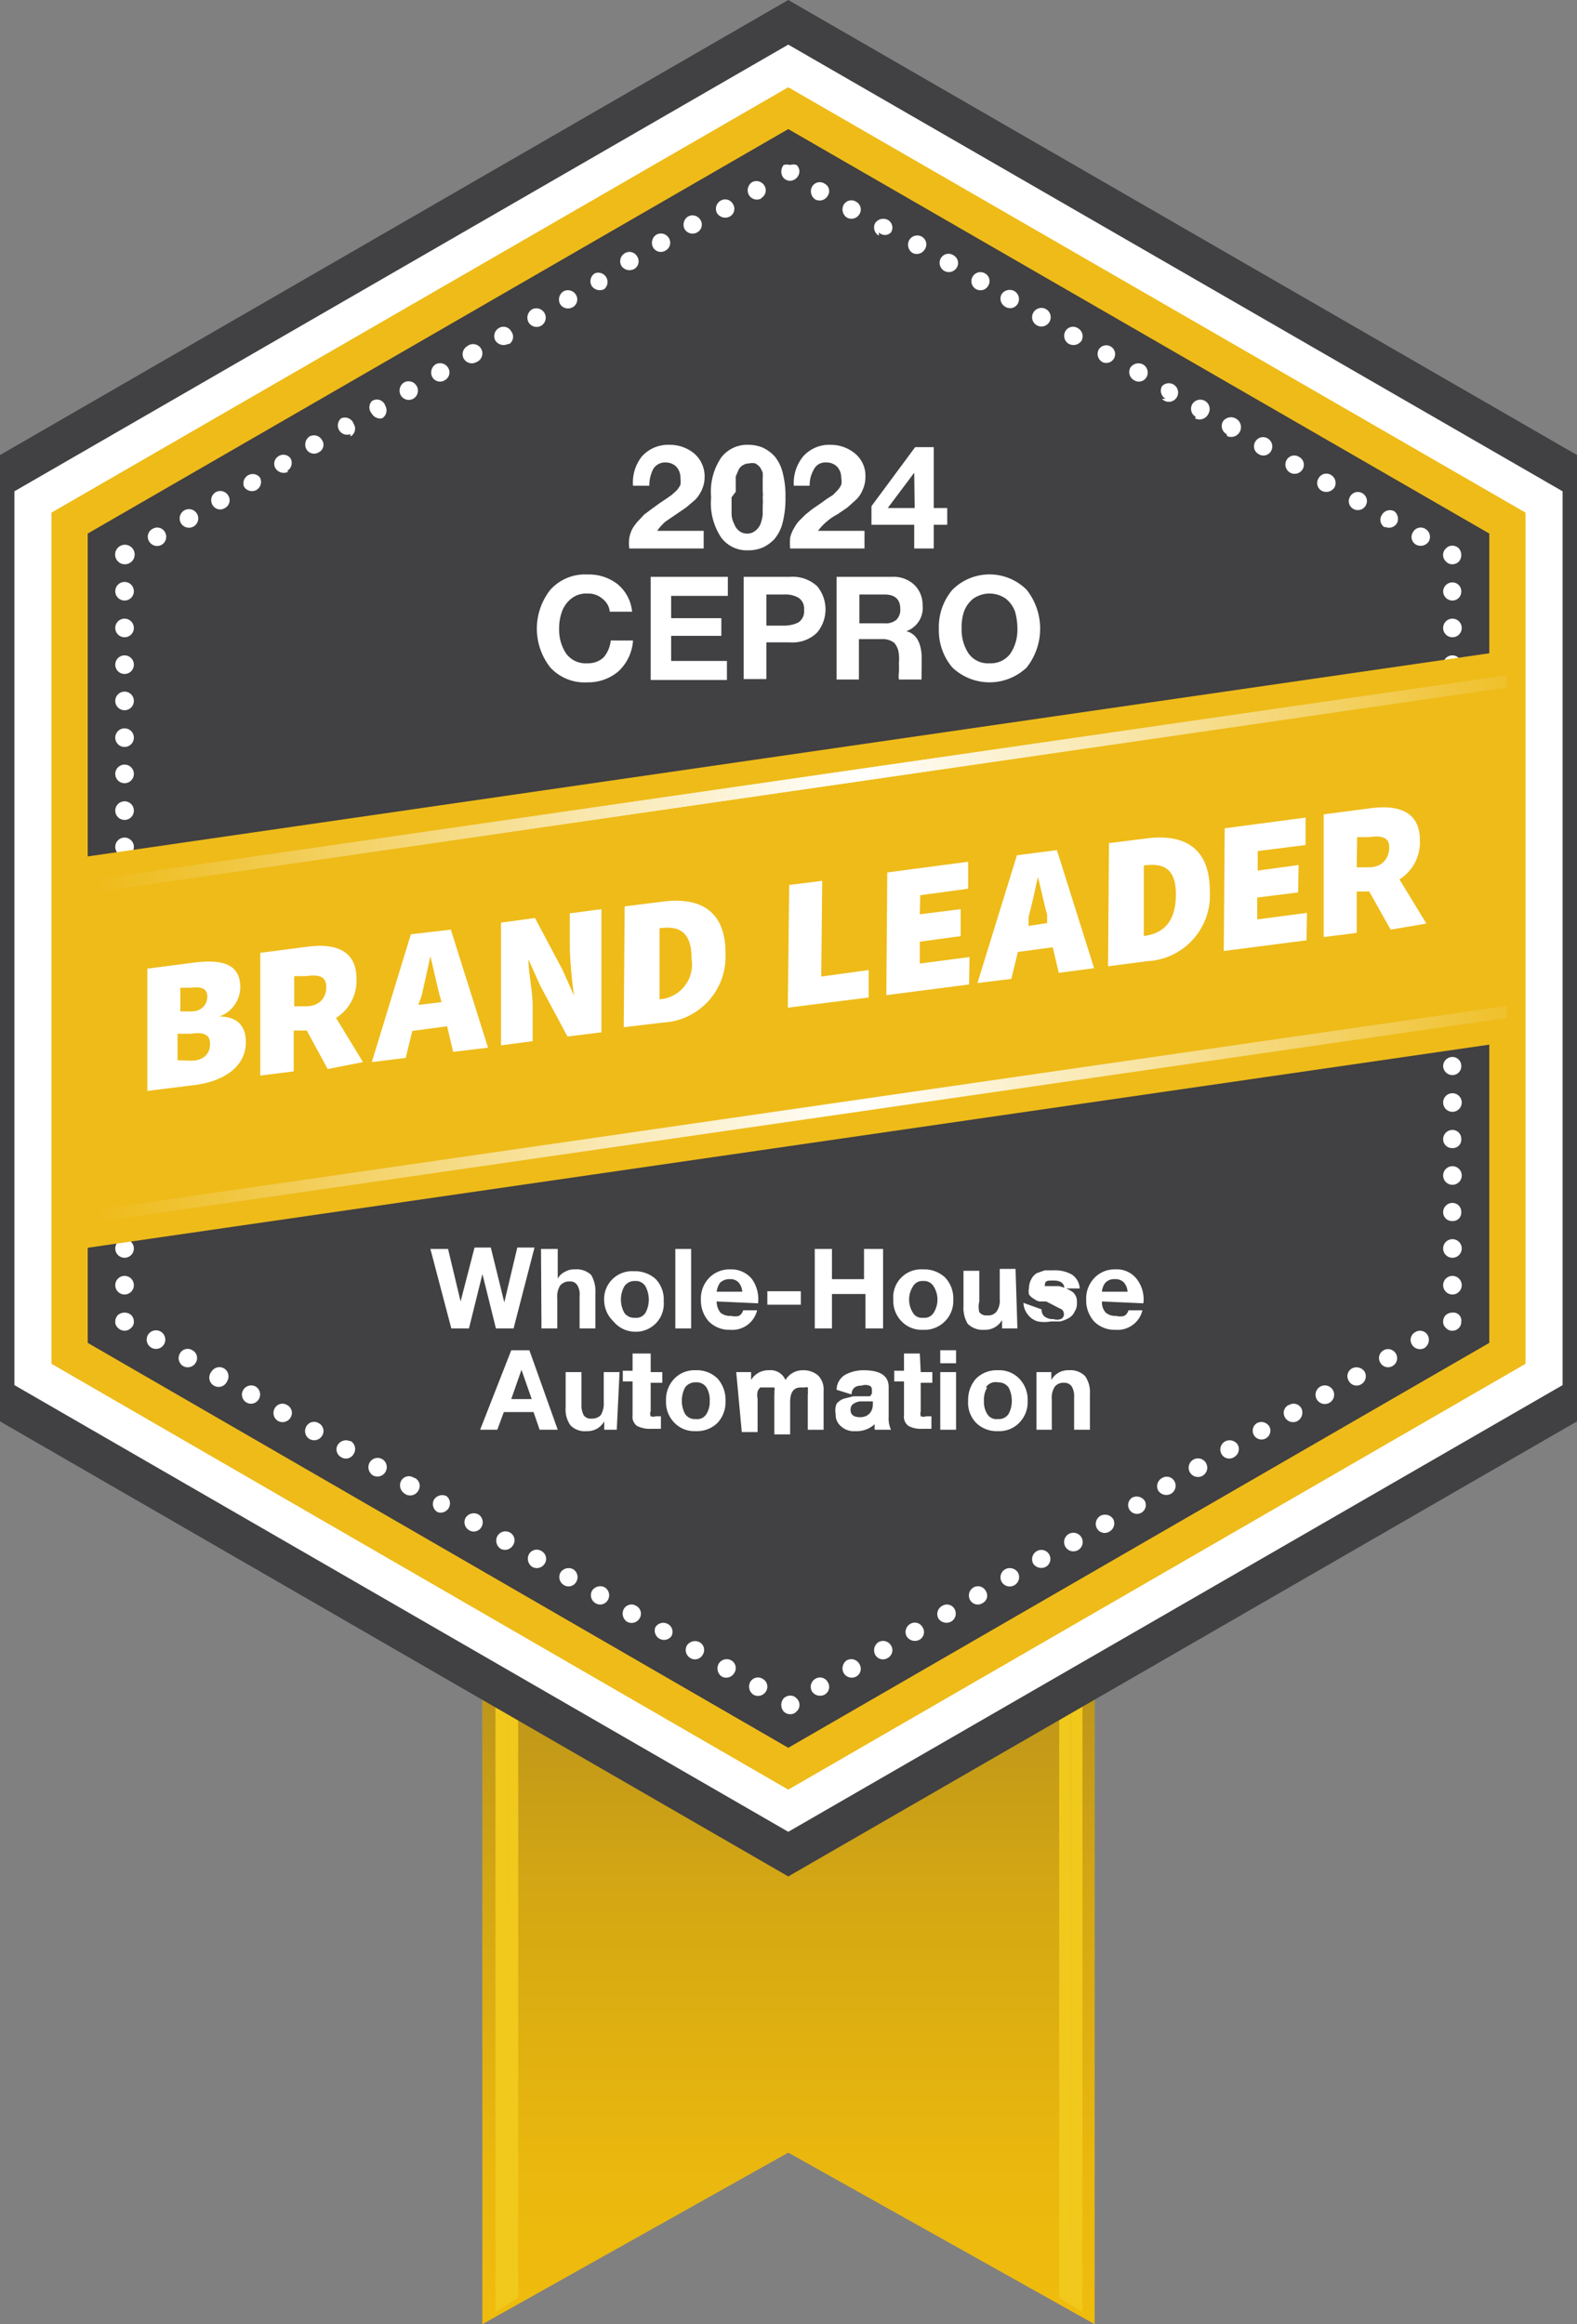
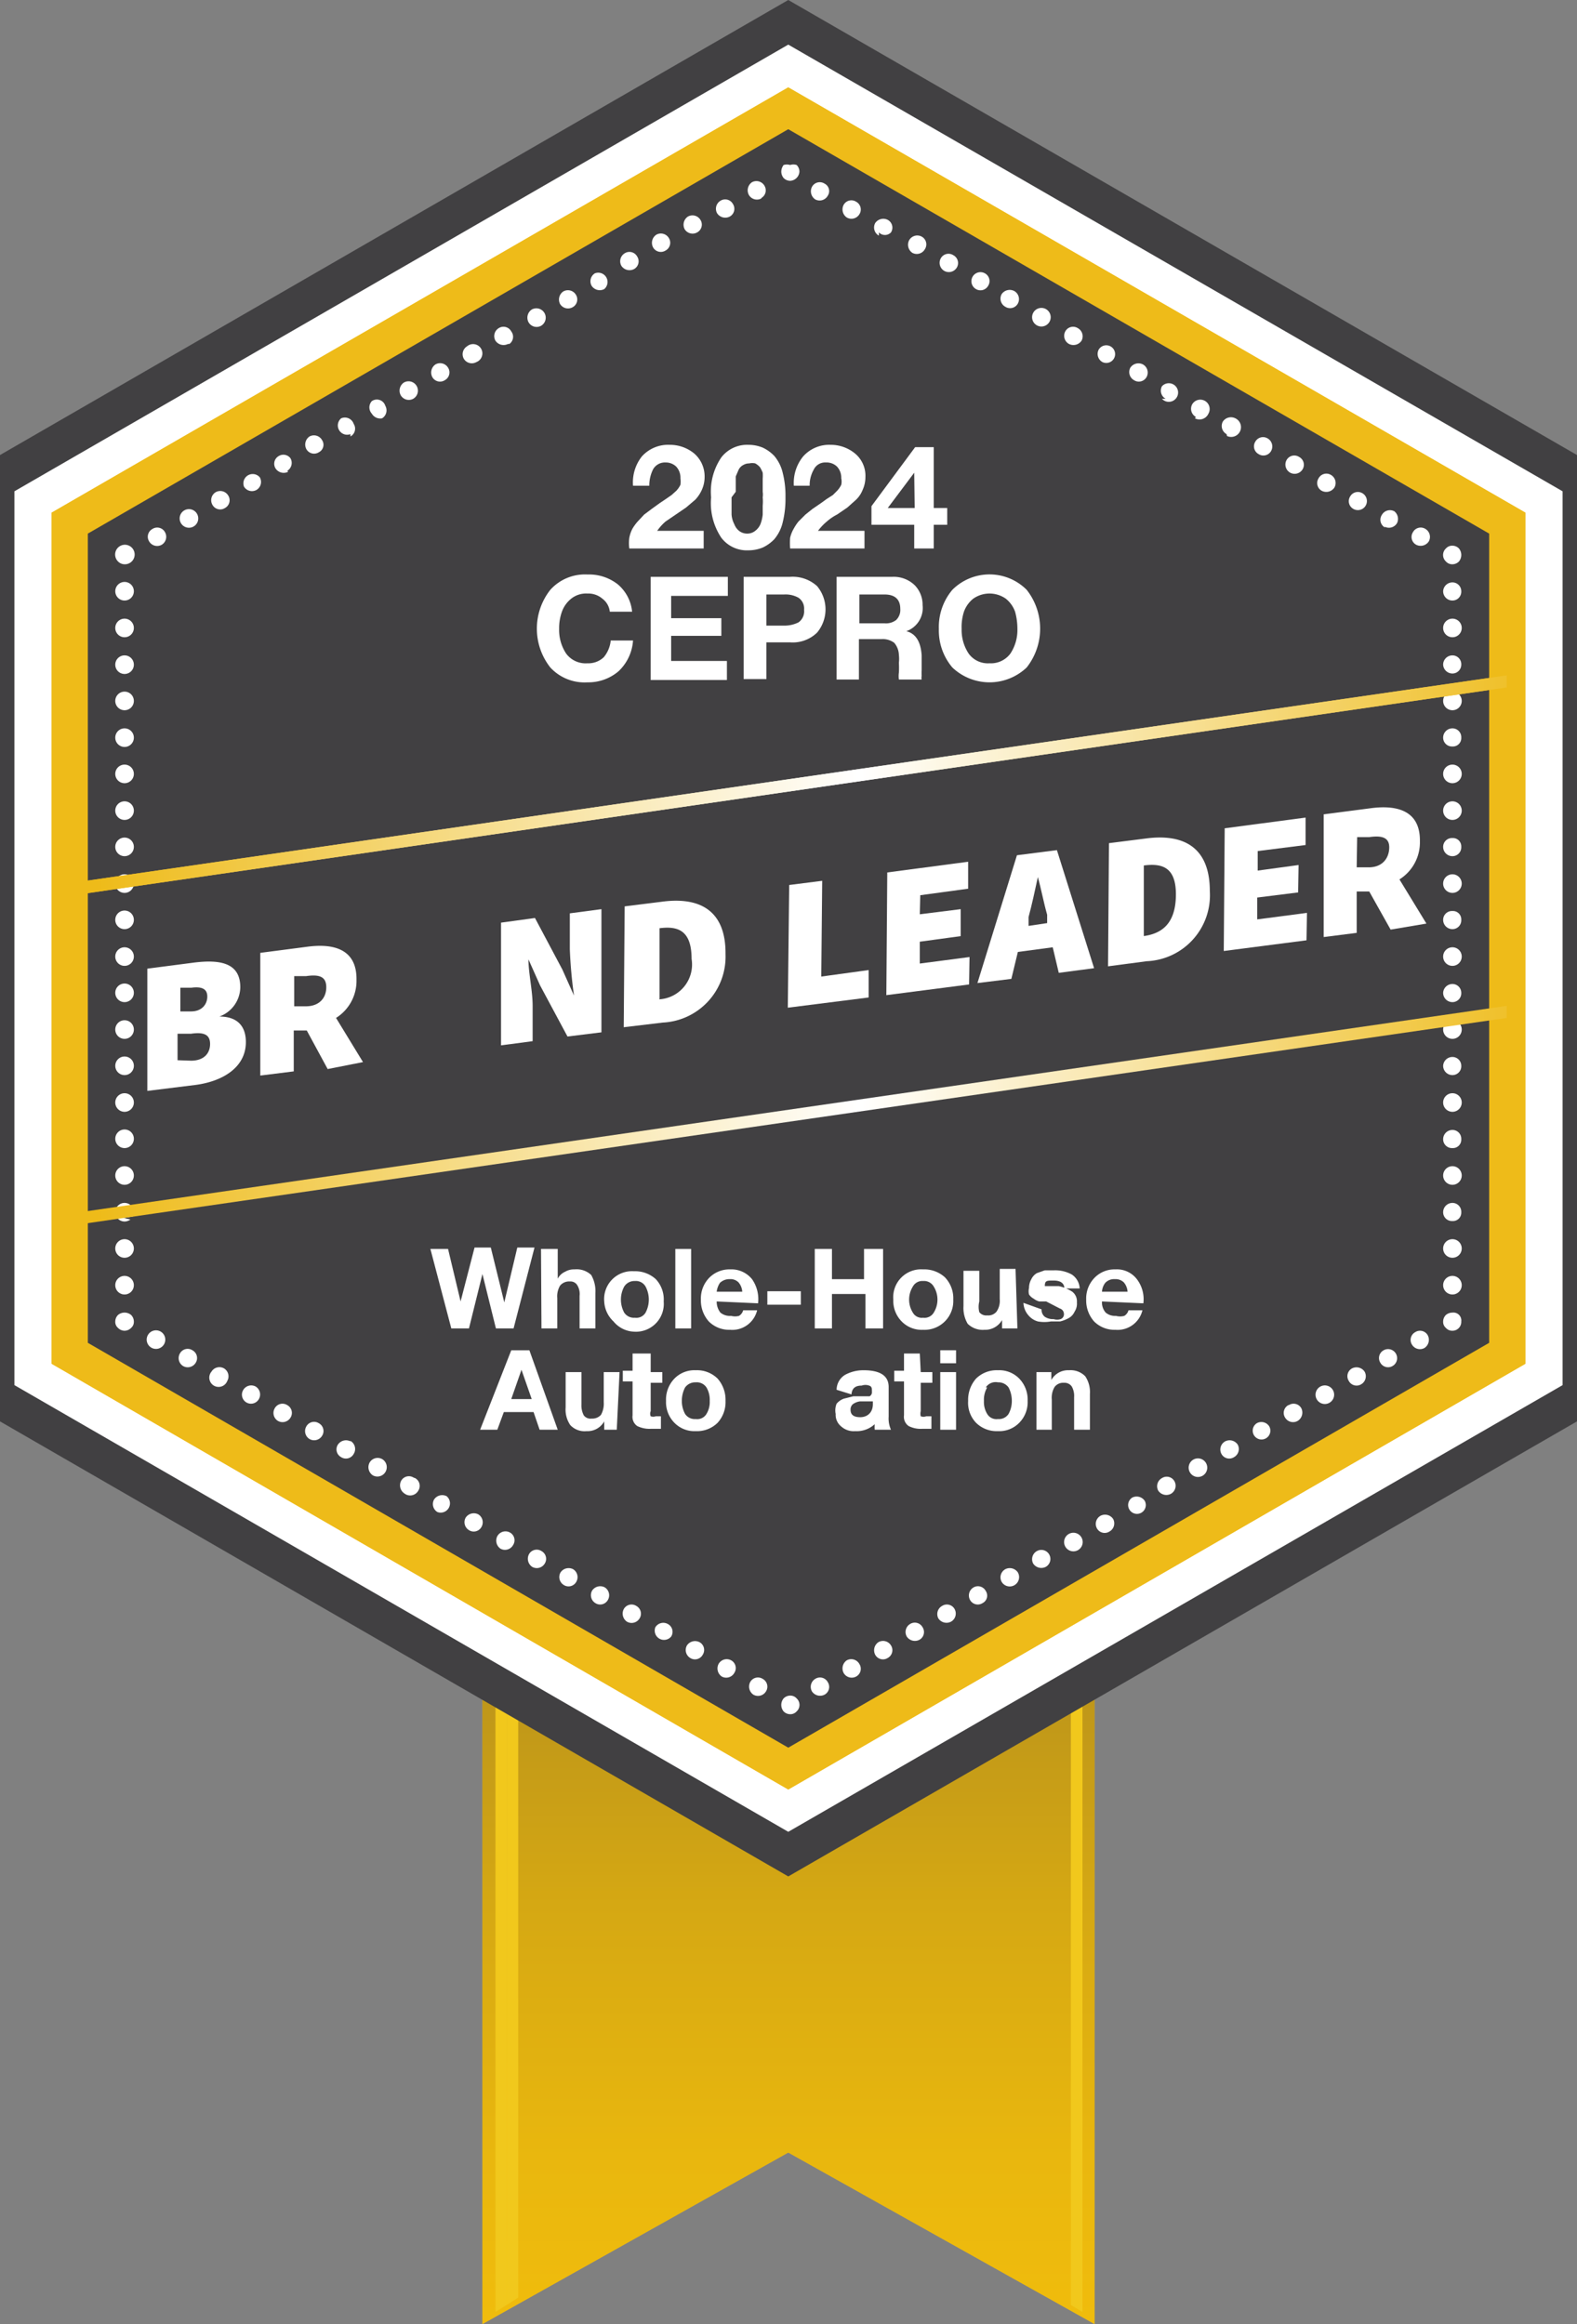
<svg xmlns="http://www.w3.org/2000/svg" xmlns:xlink="http://www.w3.org/1999/xlink" viewBox="0 0 33.93 50">
  <rect x="0" y="0" width="33.93" height="50" fill="#808080" stroke="none" />
  <defs>
    <style>.cls-1{fill:url(#linear-gradient);}.cls-2{fill:#eebb19;}.cls-3{fill:none;}.cls-4{fill:url(#linear-gradient-2);}.cls-5{clip-path:url(#clip-path);}.cls-6{fill:url(#linear-gradient-4);}.cls-7{fill:#f1c81c;}.cls-8{fill:#414042;}.cls-9{fill:#fff;}.cls-10{clip-path:url(#clip-path-2);}.cls-11{clip-path:url(#clip-path-3);}.cls-12{clip-path:url(#clip-path-4);}.cls-13{clip-path:url(#clip-path-5);}.cls-14{fill:url(#linear-gradient-6);}.cls-15{clip-path:url(#clip-path-6);}.cls-16{fill:url(#linear-gradient-7);}</style>
    <linearGradient id="linear-gradient" x1="10.38" y1="42.22" x2="23.55" y2="42.22" gradientUnits="userSpaceOnUse">
      <stop offset="0" stop-color="#eebb19" />
      <stop offset="1" stop-color="#eebb19" />
    </linearGradient>
    <linearGradient id="linear-gradient-2" x1="1.51" y1="16.9" x2="32.42" y2="16.9" gradientUnits="userSpaceOnUse">
      <stop offset="0" stop-color="#eebb19" />
      <stop offset="0.52" stop-color="#fff" />
      <stop offset="1" stop-color="#eebb19" />
    </linearGradient>
    <clipPath id="clip-path" transform="translate(0 0)">
      <polygon class="cls-1" points="10.38 34.45 10.38 50 16.96 46.31 23.55 50 23.55 34.45 10.38 34.45" />
    </clipPath>
    <linearGradient id="linear-gradient-4" x1="16.96" y1="50" x2="16.96" y2="34.45" gradientUnits="userSpaceOnUse">
      <stop offset="0" stop-color="#f0bc0c" />
      <stop offset="0.23" stop-color="#e9b70e" />
      <stop offset="0.58" stop-color="#d5a813" />
      <stop offset="0.99" stop-color="#b58f1c" />
      <stop offset="1" stop-color="#b48f1c" />
    </linearGradient>
    <clipPath id="clip-path-2" transform="translate(0 0)">
      <polygon class="cls-2" points="1.11 11.03 1.11 29.34 16.96 38.5 32.82 29.34 32.82 11.03 16.96 1.88 1.11 11.03" />
    </clipPath>
    <clipPath id="clip-path-3" transform="translate(0 0)">
      <rect class="cls-3" width="33.93" height="50" />
    </clipPath>
    <clipPath id="clip-path-4" transform="translate(0 0)">
      <polygon class="cls-3" points="1.51 18.48 1.51 26.9 32.42 22.42 32.42 14 1.51 18.48" />
    </clipPath>
    <clipPath id="clip-path-5" transform="translate(0 0)">
      <polygon class="cls-4" points="1.51 19 1.51 19.27 32.42 14.79 32.42 14.53 1.51 19" />
    </clipPath>
    <linearGradient id="linear-gradient-6" x1="463.65" y1="1200.52" x2="464.43" y2="1200.52" gradientTransform="translate(-18367.57 -47545.73) scale(39.62)" xlink:href="#linear-gradient-2" />
    <clipPath id="clip-path-6" transform="translate(0 0)">
      <polygon class="cls-3" points="1.51 26.11 1.51 26.37 32.42 21.9 32.42 21.64 1.51 26.11" />
    </clipPath>
    <linearGradient id="linear-gradient-7" x1="463.65" y1="1200.47" x2="464.43" y2="1200.47" gradientTransform="translate(-18367.57 -47536.62) scale(39.62)" xlink:href="#linear-gradient-2" />
  </defs>
  <g id="Layer_2" data-name="Layer 2">
    <g id="Layer_1-2" data-name="Layer 1">
      <polygon class="cls-1" points="10.38 34.45 10.38 50 16.96 46.31 23.55 50 23.55 34.45 10.38 34.45" />
      <g class="cls-5">
        <rect class="cls-6" x="10.38" y="34.45" width="13.17" height="15.55" />
      </g>
      <polygon class="cls-7" points="23.04 49.59 23.29 49.74 23.29 36.46 23.04 36.31 23.04 49.59" />
-       <polygon class="cls-7" points="22.79 49.43 23.04 49.59 23.04 36.31 22.79 36.16 22.79 49.43" />
      <polygon class="cls-7" points="10.66 36.46 10.66 49.74 10.9 49.59 10.9 36.31 10.66 36.46" />
      <polygon class="cls-7" points="10.9 36.31 10.9 49.59 11.15 49.43 11.15 36.16 10.9 36.31" />
      <polygon class="cls-8" points="16.96 0 0 9.79 0 30.58 16.96 40.37 33.93 30.58 33.93 9.79 16.96 0" />
      <polygon class="cls-9" points="0.31 10.57 0.31 29.8 16.96 39.41 33.62 29.8 33.62 10.57 16.96 0.96 0.31 10.57" />
      <polygon class="cls-2" points="1.11 11.03 1.11 29.34 16.96 38.5 32.82 29.34 32.82 11.03 16.96 1.88 1.11 11.03" />
      <g class="cls-10">
        <rect class="cls-2" x="1.11" y="1.88" width="31.71" height="36.62" />
      </g>
-       <polygon class="cls-8" points="1.89 11.48 16.96 2.78 32.04 11.48 32.04 28.89 16.96 37.6 1.89 28.89 1.89 11.48" />
      <polygon class="cls-8" points="1.89 11.48 16.96 2.78 32.04 11.48 32.04 28.89 16.96 37.6 1.89 28.89 1.89 11.48" />
      <polygon class="cls-8" points="2.4 11.78 16.96 3.37 31.52 11.78 31.52 28.59 16.96 37 2.4 28.59 2.4 11.78" />
      <g class="cls-11">
        <path class="cls-9" d="M2.68,12.14a.21.21,0,1,0-.14-.06.2.2,0,0,0,.14.06" transform="translate(0 0)" />
        <path class="cls-9" d="M16.38,4.26h0A.19.19,0,0,0,16.45,4a.2.2,0,0,0-.27-.08.21.21,0,0,0-.07.27.2.2,0,0,0,.27.08m-.68.39h0a.19.19,0,0,0,.07-.27.19.19,0,0,0-.27-.07.2.2,0,0,0-.07.27.21.21,0,0,0,.27.07M15,5h0a.19.19,0,0,0,.07-.27.2.2,0,0,0-.27-.07.21.21,0,0,0-.07.27A.2.2,0,0,0,15,5m-.68.39h0a.19.19,0,0,0,.07-.27.2.2,0,0,0-.27-.07.21.21,0,0,0-.07.27.19.19,0,0,0,.27.07m-.68.4h0a.19.19,0,0,0,.07-.27.19.19,0,0,0-.27-.07.2.2,0,0,0-.07.27.21.21,0,0,0,.27.07M13,6.22h0a.2.2,0,0,0-.2-.34.2.2,0,0,0-.07.27.21.21,0,0,0,.27.07m-.68.39h0a.19.19,0,0,0,.07-.27.2.2,0,0,0-.27-.07.21.21,0,0,0-.07.27.2.2,0,0,0,.27.07m-.68.4h0a.2.2,0,0,0-.2-.35.21.21,0,0,0-.07.27.2.2,0,0,0,.27.08m-.68.39h0A.19.19,0,0,0,11,7.13a.19.19,0,0,0-.27-.07.2.2,0,0,0-.07.27.21.21,0,0,0,.27.07m-.68.39h0a.2.2,0,1,0-.2-.34.2.2,0,0,0-.07.27.2.2,0,0,0,.27.07m-.68.39h0a.19.19,0,0,0,.07-.27.2.2,0,0,0-.27-.07.21.21,0,0,0-.07.27.19.19,0,0,0,.27.07m-.68.4h0a.2.2,0,0,0-.2-.35.21.21,0,0,0-.07.27.2.2,0,0,0,.27.08M8.22,9h0a.2.2,0,0,0,.07-.27A.19.19,0,0,0,8,8.63.2.2,0,0,0,8,8.9.21.21,0,0,0,8.22,9m-.68.39h0a.19.19,0,0,0,.07-.27A.2.2,0,0,0,7.34,9a.2.2,0,0,0,.2.34m-.68.39h0a.18.18,0,0,0,.07-.26.2.2,0,0,0-.27-.08.21.21,0,0,0-.07.27.19.19,0,0,0,.27.07m-.68.4h0a.2.2,0,0,0,.07-.27A.19.19,0,0,0,6,9.81a.19.19,0,0,0-.07.27.21.21,0,0,0,.27.07m-.68.39h0a.2.2,0,0,0,.07-.27.2.2,0,0,0-.34.2.2.2,0,0,0,.27.07m-.68.39h0a.19.19,0,0,0,.07-.27.2.2,0,0,0-.27-.07.2.2,0,0,0-.07.27.19.19,0,0,0,.27.07m-.68.4h0a.2.2,0,1,0-.27-.08.2.2,0,0,0,.27.08m-.68.39h0a.2.2,0,0,0,.07-.27.19.19,0,0,0-.27-.07.19.19,0,0,0-.07.27.2.2,0,0,0,.27.07" transform="translate(0 0)" />
        <path class="cls-9" d="M17,3.89a.21.21,0,0,0,.2-.2.2.2,0,0,0-.06-.14.22.22,0,0,0-.14,0,.24.24,0,0,0-.14,0,.24.24,0,0,0-.05.14.22.22,0,0,0,.05.14.2.2,0,0,0,.14.06" transform="translate(0 0)" />
        <path class="cls-9" d="M30.47,11.72h0a.21.21,0,0,0,.27-.07.2.2,0,0,0-.07-.27.19.19,0,0,0-.27.07.19.19,0,0,0,.07.27m-.68-.39h0a.2.2,0,0,0,.27-.08A.21.21,0,0,0,30,11a.2.2,0,0,0-.27.08.19.19,0,0,0,.07.27m-.68-.4h0a.19.19,0,1,0,.19-.34.19.19,0,0,0-.26.07.19.19,0,0,0,.07.27m-.68-.39h0a.21.21,0,0,0,.27-.07.2.2,0,0,0-.07-.27.19.19,0,0,0-.27.07.19.19,0,0,0,.07.27m-.68-.39h0a.2.2,0,0,0,.27-.08.19.19,0,0,0-.08-.26.19.19,0,0,0-.27.07.2.2,0,0,0,.08.27m-.68-.4h0a.19.19,0,0,0,.27-.07.2.2,0,0,0-.08-.27.19.19,0,0,0-.26.07.19.19,0,0,0,.07.27m-.68-.39h0A.19.19,0,1,0,26.58,9a.21.21,0,0,0-.27.07.2.2,0,0,0,.08.27M25.71,9h0A.21.21,0,0,0,26,8.9a.2.2,0,0,0-.35-.2.2.2,0,0,0,.08.27M25,8.58h0A.2.2,0,1,0,25,8.31a.2.2,0,0,0,.08.27m-.68-.4h0a.19.19,0,0,0,.27-.07.2.2,0,0,0-.08-.27.21.21,0,0,0-.27.07.2.2,0,0,0,.08.27m-.68-.39h0a.19.19,0,1,0-.08-.27.2.2,0,0,0,.08.27M23,7.4h0a.21.21,0,0,0,.27-.07.2.2,0,0,0-.08-.27.19.19,0,0,0-.27.07A.2.2,0,0,0,23,7.4M22.31,7h0a.2.2,0,1,0-.08-.27.2.2,0,0,0,.08.27m-.68-.4h0a.19.19,0,0,0,.27-.07.2.2,0,0,0-.08-.27.21.21,0,0,0-.27.07.2.2,0,0,0,.08.27M21,6.22h0a.19.19,0,0,0,.26-.07.19.19,0,0,0-.07-.27.19.19,0,1,0-.19.34m-.68-.39h0a.2.2,0,0,0,.27-.08.19.19,0,0,0-.08-.26.19.19,0,0,0-.27.07.2.2,0,0,0,.08.27m-.69-.39h0a.2.2,0,0,0,.27-.08.19.19,0,0,0-.07-.27.2.2,0,0,0-.27.08.21.21,0,0,0,.07.27M18.91,5h0A.18.18,0,0,0,19.17,5a.19.19,0,0,0-.07-.27.21.21,0,0,0-.27.07.2.2,0,0,0,.08.27m-.69-.39h0a.2.2,0,0,0,.27-.07.19.19,0,0,0-.07-.27.19.19,0,0,0-.27.07.21.21,0,0,0,.07.27m-.68-.39h0a.2.2,0,0,0,.27-.08.18.18,0,0,0-.07-.26.19.19,0,0,0-.27.07.21.21,0,0,0,.07.27" transform="translate(0 0)" />
        <path class="cls-9" d="M31.25,12.14a.2.2,0,0,0,.14-.06.22.22,0,0,0,0-.28.2.2,0,0,0-.14-.06.18.18,0,0,0-.14.06.19.19,0,0,0,0,.28.18.18,0,0,0,.14.06" transform="translate(0 0)" />
        <path class="cls-9" d="M31.05,27.65h0a.2.2,0,0,0,.2.2.2.2,0,0,0,0-.4.2.2,0,0,0-.2.2m0-.79h0a.2.2,0,0,0,.2.2.2.2,0,0,0,0-.4.2.2,0,0,0-.2.2m0-.78h0a.19.19,0,0,0,.2.19.18.18,0,0,0,.19-.19.19.19,0,0,0-.19-.2.2.2,0,0,0-.2.2m0-.79h0a.2.2,0,0,0,.2.2.2.2,0,0,0,0-.4.2.2,0,0,0-.2.2m0-.78h0a.19.19,0,0,0,.2.19.18.18,0,0,0,.19-.19.19.19,0,0,0-.19-.2.2.2,0,0,0-.2.2m0-.79h0a.2.2,0,0,0,.2.2.2.2,0,0,0,0-.4.2.2,0,0,0-.2.2m0-.79h0a.2.2,0,0,0,.2.2.19.19,0,0,0,.19-.2.19.19,0,0,0-.19-.19.2.2,0,0,0-.2.19m0-.78h0a.2.2,0,0,0,.2.2.2.2,0,0,0,0-.4.2.2,0,0,0-.2.2m0-.79h0a.2.2,0,0,0,.2.2.19.19,0,0,0,.19-.2.19.19,0,0,0-.19-.19.2.2,0,0,0-.2.19m0-.78h0a.2.2,0,0,0,.2.2.2.2,0,0,0,0-.4.2.2,0,0,0-.2.2m0-.79h0a.2.2,0,0,0,.2.2.19.19,0,0,0,.19-.2.18.18,0,0,0-.19-.19.19.19,0,0,0-.2.19m0-.78h0a.2.2,0,0,0,.2.2.2.2,0,0,0,0-.4.2.2,0,0,0-.2.2m0-.79h0a.2.2,0,0,0,.2.2.19.19,0,0,0,.19-.2.18.18,0,0,0-.19-.19.19.19,0,0,0-.2.19m0-.78h0a.2.2,0,0,0,.2.2.2.2,0,0,0,0-.4.2.2,0,0,0-.2.2m0-.79h0a.2.2,0,0,0,.2.2.2.2,0,0,0,0-.4.2.2,0,0,0-.2.2m0-.78h0a.19.19,0,0,0,.2.19.18.18,0,0,0,.19-.19.19.19,0,0,0-.19-.2.2.2,0,0,0-.2.2m0-.79h0a.2.2,0,0,0,.2.2.2.2,0,0,0,0-.4.2.2,0,0,0-.2.2m0-.78h0a.2.2,0,0,0,.2.19.19.19,0,0,0,.19-.19.19.19,0,0,0-.19-.2.2.2,0,0,0-.2.2m0-.79h0a.2.2,0,0,0,.2.2.2.2,0,0,0,0-.4.2.2,0,0,0-.2.2m0-.79h0a.2.2,0,0,0,.2.2.19.19,0,0,0,.19-.2.19.19,0,0,0-.19-.19.2.2,0,0,0-.2.19" transform="translate(0 0)" />
        <path class="cls-9" d="M31.25,28.63a.19.19,0,0,0,.19-.2.17.17,0,0,0-.19-.19.22.22,0,0,0-.14.05.2.2,0,0,0-.06.14.17.17,0,0,0,.06.14.18.18,0,0,0,.14.06" transform="translate(0 0)" />
        <path class="cls-9" d="M17.54,36.12h0a.2.2,0,0,0-.07.27.21.21,0,0,0,.27.07.19.19,0,0,0,.07-.27.19.19,0,0,0-.27-.07m.68-.4h0a.21.21,0,0,0-.07.27.2.2,0,0,0,.27.08.19.19,0,0,0,.07-.27.2.2,0,0,0-.27-.08m.68-.39h0a.21.21,0,0,0-.07.27.19.19,0,0,0,.27.07.19.19,0,0,0,.07-.27.2.2,0,0,0-.27-.07m.68-.39h0a.2.2,0,0,0-.07.27.21.21,0,0,0,.27.07.19.19,0,0,0,.07-.27.19.19,0,0,0-.27-.07m.69-.39h0a.2.2,0,0,0-.08.27.21.21,0,0,0,.27.07.2.2,0,0,0,.08-.27.19.19,0,0,0-.27-.07m.68-.4h0a.2.2,0,0,0-.08.27.19.19,0,0,0,.27.07.18.18,0,0,0,.07-.26.19.19,0,0,0-.26-.08m.68-.39h0a.2.2,0,0,0-.08.27.2.2,0,0,0,.35-.2.21.21,0,0,0-.27-.07m.68-.39h0a.2.2,0,0,0-.08.27.21.21,0,0,0,.27.07.19.19,0,1,0-.19-.34M23,33h0a.2.2,0,1,0,.27.08A.2.2,0,0,0,23,33m.68-.39h0a.2.2,0,0,0-.08.27.19.19,0,0,0,.27.07.2.2,0,0,0,.08-.27.21.21,0,0,0-.27-.07m.68-.39h0a.19.19,0,1,0,.27.07.21.21,0,0,0-.27-.07M25,31.8h0a.2.2,0,0,0-.08.27.21.21,0,0,0,.27.07.2.2,0,0,0,.08-.27A.19.19,0,0,0,25,31.8m.68-.4h0a.2.2,0,1,0,.27.08.2.2,0,0,0-.27-.08m.68-.39h0a.2.2,0,0,0-.08.27.19.19,0,0,0,.27.07.2.2,0,0,0,.08-.27.21.21,0,0,0-.27-.07m.68-.39h0a.19.19,0,1,0,.27.07.2.2,0,0,0-.27-.07m.68-.39h0a.19.19,0,0,0-.07.27.2.2,0,0,0,.27.07A.21.21,0,0,0,28,30.3a.19.19,0,0,0-.27-.07m.68-.4h0a.2.2,0,1,0,.27.08.2.2,0,0,0-.27-.08m.68-.39h0a.19.19,0,0,0-.07.27.19.19,0,0,0,.27.07.2.2,0,0,0,.07-.27.21.21,0,0,0-.27-.07m.68-.39h0a.19.19,0,0,0-.07.27.19.19,0,0,0,.26.07.19.19,0,1,0-.19-.34m.68-.39h0a.19.19,0,0,0-.07.27.2.2,0,0,0,.27.07.21.21,0,0,0,.07-.27.19.19,0,0,0-.27-.07" transform="translate(0 0)" />
        <path class="cls-9" d="M17,36.88a.18.18,0,0,0,.14-.06.19.19,0,0,0,0-.28.18.18,0,0,0-.14-.06.2.2,0,0,0-.14.06.22.22,0,0,0,0,.28.2.2,0,0,0,.14.06" transform="translate(0 0)" />
        <path class="cls-9" d="M3.46,28.65h0a.2.2,0,1,0,.07.27.2.2,0,0,0-.07-.27m.68.4h0a.19.19,0,0,0-.27.07.2.2,0,0,0,.07.27.2.2,0,0,0,.27-.07.19.19,0,0,0-.07-.27m.68.39h0a.2.2,0,0,0-.27.07.2.2,0,1,0,.34.2.2.2,0,0,0-.07-.27m.68.39h0a.2.2,0,0,0-.27.08.19.19,0,0,0,.34.19.2.2,0,0,0-.07-.27m.68.4h0a.19.19,0,0,0-.27.07.2.2,0,0,0,.07.27.2.2,0,0,0,.27-.07.19.19,0,0,0-.07-.27m.68.39h0a.19.19,0,0,0-.27.07.2.2,0,0,0,.07.27.2.2,0,0,0,.27-.07.19.19,0,0,0-.07-.27m.68.39h0a.21.21,0,0,0-.27.07.19.19,0,0,0,.07.27.19.19,0,0,0,.27-.07A.2.2,0,0,0,7.54,31m.68.39h0a.2.2,0,0,0-.27.08.21.21,0,0,0,.07.27.2.2,0,0,0,.2-.35m.68.4h0a.19.19,0,0,0-.27.07.21.21,0,0,0,.07.27A.2.2,0,0,0,9,32.07a.19.19,0,0,0-.07-.27m.68.39h0a.21.21,0,0,0-.27.07.2.2,0,0,0,.07.27.2.2,0,0,0,.2-.34m.68.39h0a.21.21,0,0,0-.27.07.2.2,0,0,0,.07.27.19.19,0,0,0,.27-.07.2.2,0,0,0-.07-.27m.68.39h0a.2.2,0,0,0-.27.08.21.21,0,0,0,.07.27.2.2,0,0,0,.27-.08.19.19,0,0,0-.07-.27m.68.4h0a.19.19,0,0,0-.27.07.21.21,0,0,0,.07.27.2.2,0,0,0,.27-.07.19.19,0,0,0-.07-.27m.68.39h0a.21.21,0,0,0-.27.07.2.2,0,0,0,.07.27.19.19,0,0,0,.27-.07.2.2,0,0,0-.07-.27m.68.39h0a.21.21,0,0,0-.27.07.2.2,0,0,0,.07.27.19.19,0,0,0,.27-.07.2.2,0,0,0-.07-.27m.68.4h0a.19.19,0,0,0-.27.07.21.21,0,0,0,.07.27.2.2,0,0,0,.27-.07.19.19,0,0,0-.07-.27m.68.39h0a.2.2,0,0,0-.27.07.2.2,0,0,0,.34.2.19.19,0,0,0-.07-.27m.68.39h0a.21.21,0,0,0-.27.07.2.2,0,0,0,.07.27.19.19,0,0,0,.27-.07.19.19,0,0,0-.07-.27m.68.39h0a.2.2,0,0,0-.27.08.21.21,0,0,0,.07.27.2.2,0,0,0,.27-.08.19.19,0,0,0-.07-.27m.68.4h0a.19.19,0,0,0-.27.07.21.21,0,0,0,.07.27.2.2,0,0,0,.27-.07.19.19,0,0,0-.07-.27" transform="translate(0 0)" />
        <path class="cls-9" d="M2.68,28.63a.2.2,0,0,0,.14-.06.17.17,0,0,0,.06-.14.2.2,0,0,0-.06-.14.22.22,0,0,0-.28,0,.2.2,0,0,0-.06.14.17.17,0,0,0,.06.14.2.2,0,0,0,.14.06" transform="translate(0 0)" />
        <path class="cls-9" d="M2.88,12.73h0a.2.2,0,1,0-.2.19.2.2,0,0,0,.2-.19m0,.78h0a.2.2,0,1,0-.2.2.2.2,0,0,0,.2-.2m0,.79h0a.2.2,0,0,0-.4,0,.2.2,0,0,0,.4,0m0,.78h0a.2.2,0,1,0-.2.2.2.2,0,0,0,.2-.2m0,.79h0a.2.2,0,1,0-.4,0,.2.2,0,0,0,.4,0m0,.78h0a.2.2,0,1,0-.2.2.2.2,0,0,0,.2-.2m0,.79h0a.2.2,0,1,0-.2.2.2.2,0,0,0,.2-.2m0,.78h0a.2.2,0,0,0-.4,0,.2.2,0,1,0,.4,0m0,.79h0a.2.2,0,1,0-.2.2.2.2,0,0,0,.2-.2m0,.78h0a.2.2,0,0,0-.4,0,.2.2,0,0,0,.4,0m0,.79h0a.2.2,0,1,0-.2.2.2.2,0,0,0,.2-.2m0,.78h0a.2.2,0,1,0-.2.2.2.2,0,0,0,.2-.2m0,.79h0a.2.2,0,1,0-.2.2.2.2,0,0,0,.2-.2m0,.79h0a.2.2,0,1,0-.2.19.2.2,0,0,0,.2-.19m0,.78h0a.2.2,0,1,0-.2.2.2.2,0,0,0,.2-.2m0,.79h0a.2.2,0,1,0-.2.19.2.2,0,0,0,.2-.19m0,.78h0a.2.2,0,1,0-.2.2.2.2,0,0,0,.2-.2m0,.79h0a.2.2,0,1,0-.4,0,.2.2,0,0,0,.4,0m0,.78h0a.2.2,0,1,0-.2.2.2.2,0,0,0,.2-.2m0,.79h0a.2.2,0,1,0-.2.2.2.2,0,0,0,.2-.2" transform="translate(0 0)" />
        <path class="cls-8" d="M2.68,26.2l28.57-4.4S28.12,24.25,18,25.92s-15.35.28-15.35.28" transform="translate(0 0)" />
      </g>
      <g class="cls-12">
-         <rect class="cls-2" x="1.51" y="14" width="30.91" height="12.9" />
-       </g>
+         </g>
      <polygon class="cls-4" points="1.51 19 1.51 19.27 32.42 14.79 32.42 14.53 1.51 19" />
      <g class="cls-13">
        <rect class="cls-14" x="1.51" y="14.53" width="30.91" height="4.74" />
      </g>
      <g class="cls-15">
        <rect class="cls-16" x="1.51" y="21.63" width="30.91" height="4.74" />
      </g>
      <g class="cls-11">
        <path class="cls-9" d="M3.17,20.84l1-.13c.56-.07,1,0,1,.53a.68.68,0,0,1-.45.63h0c.38,0,.57.2.57.55,0,.54-.49.84-1.07.92l-1.05.13Zm.94.92c.24,0,.35-.16.35-.32s-.11-.22-.34-.19l-.24,0v.51Zm0,1.06c.28,0,.41-.16.41-.36s-.13-.26-.41-.22l-.29,0v.57Z" transform="translate(0 0)" />
        <path class="cls-9" d="M7.05,23l-.45-.83-.28,0v.88l-.72.09,0-2.64,1-.13c.58-.08,1.08.05,1.07.71a.94.94,0,0,1-.44.82l.58.95Zm-.72-1.35.25,0c.29,0,.44-.18.44-.41s-.15-.28-.43-.24l-.26,0Z" transform="translate(0 0)" />
-         <path class="cls-9" d="M9.62,22.08l-.75.1-.14.58L8,22.85l.84-2.75L9.7,20l.8,2.54-.75.09Zm-.12-.52-.05-.18c-.06-.24-.13-.56-.19-.81h0c-.06.28-.13.6-.19.86L9,21.62Z" transform="translate(0 0)" />
        <path class="cls-9" d="M10.78,19.85l.73-.1.59,1.11.25.56h0a9.83,9.83,0,0,1-.09-1v-.77l.68-.09,0,2.65-.73.09-.59-1.1-.25-.56h0c0,.3.09.67.09,1v.76l-.68.09Z" transform="translate(0 0)" />
        <path class="cls-9" d="M13.44,19.5l.8-.1c.82-.11,1.38.19,1.37,1.13A1.42,1.42,0,0,1,14.26,22l-.84.1Zm.74,2a.75.75,0,0,0,.7-.87c0-.62-.3-.71-.69-.66h0v1.52Z" transform="translate(0 0)" />
        <polygon class="cls-9" points="16.98 19.04 17.69 18.95 17.67 21.01 18.69 20.87 18.69 21.46 16.95 21.68 16.98 19.04" />
        <polygon class="cls-9" points="19.09 18.77 20.83 18.54 20.83 19.12 19.8 19.26 19.79 19.67 20.67 19.56 20.67 20.14 19.79 20.26 19.79 20.73 20.86 20.59 20.85 21.18 19.07 21.41 19.09 18.77" />
        <path class="cls-9" d="M22.65,20.38l-.75.1-.14.58-.73.09.85-2.75.86-.11.8,2.54-.76.1Zm-.12-.52,0-.18c-.07-.24-.13-.56-.2-.81h0c-.06.28-.13.6-.2.86l0,.19Z" transform="translate(0 0)" />
        <path class="cls-9" d="M23.86,18.14l.79-.1c.82-.11,1.38.19,1.38,1.13a1.42,1.42,0,0,1-1.36,1.51l-.83.11Zm.74,2c.38-.05.69-.25.7-.87s-.3-.7-.69-.65h0l0,1.52Z" transform="translate(0 0)" />
        <polygon class="cls-9" points="26.35 17.82 28.09 17.59 28.09 18.18 27.06 18.31 27.06 18.73 27.94 18.61 27.93 19.2 27.05 19.31 27.05 19.78 28.12 19.64 28.11 20.23 26.33 20.46 26.35 17.82" />
        <path class="cls-9" d="M29.92,20l-.46-.82-.27,0v.89l-.71.09,0-2.64,1-.13c.58-.08,1.08.05,1.07.71a.94.94,0,0,1-.44.82l.58.95Zm-.73-1.34.26,0c.28,0,.43-.18.44-.41s-.15-.28-.43-.24l-.26,0Z" transform="translate(0 0)" />
      </g>
      <path class="cls-9" d="M13.62,10.45a.9.9,0,0,1,.19-.63.76.76,0,0,1,.6-.25.82.82,0,0,1,.53.19.65.65,0,0,1,.22.5.67.67,0,0,1-.06.28.77.77,0,0,1-.14.21l-.2.17-.22.15-.22.15a1.08,1.08,0,0,0-.18.2h1v.38h-1.6a.82.82,0,0,1,0-.23.68.68,0,0,1,.07-.2,1,1,0,0,1,.11-.15l.14-.15.16-.12.18-.13.12-.08.13-.09.1-.09a.51.51,0,0,0,.09-.13.59.59,0,0,0,0-.14.35.35,0,0,0-.09-.25.32.32,0,0,0-.23-.09.29.29,0,0,0-.27.15.78.78,0,0,0-.08.35Z" transform="translate(0 0)" />
      <path class="cls-9" d="M15.3,10.7a1.31,1.31,0,0,1,.22-.86.7.7,0,0,1,.58-.27.81.81,0,0,1,.31.06.83.83,0,0,1,.25.18.87.87,0,0,1,.18.36,2,2,0,0,1,.06.53,2.12,2.12,0,0,1-.06.54.87.87,0,0,1-.18.36.83.83,0,0,1-.25.18.81.81,0,0,1-.31.06.69.69,0,0,1-.58-.27A1.34,1.34,0,0,1,15.3,10.7Zm.44,0v.18s0,.11,0,.19a.53.53,0,0,0,.06.21.33.33,0,0,0,.1.14.28.28,0,0,0,.18.06.27.27,0,0,0,.17-.06.36.36,0,0,0,.11-.14.81.81,0,0,0,.05-.21c0-.08,0-.15,0-.19a1,1,0,0,0,0-.18.41.41,0,0,0,0-.12v-.13c0-.06,0-.11,0-.15a.93.93,0,0,0,0-.13.67.67,0,0,0-.06-.12.39.39,0,0,0-.1-.08.28.28,0,0,0-.13,0A.24.24,0,0,0,16,10a.23.23,0,0,0-.11.11l-.06.14s0,.1,0,.17,0,.13,0,.16Z" transform="translate(0 0)" />
      <path class="cls-9" d="M17.08,10.45a.9.9,0,0,1,.2-.63.75.75,0,0,1,.59-.25.82.82,0,0,1,.53.19.62.62,0,0,1,.22.5.67.67,0,0,1-.06.28.6.6,0,0,1-.14.21l-.19.17-.22.15a1.07,1.07,0,0,0-.22.15,1.17,1.17,0,0,0-.19.2h1v.38H17a1.52,1.52,0,0,1,0-.23.7.7,0,0,1,.08-.2,1,1,0,0,1,.1-.15l.15-.15.15-.12.19-.13.11-.08.14-.09.09-.09a.51.51,0,0,0,.09-.13.32.32,0,0,0,0-.14.35.35,0,0,0-.09-.25.32.32,0,0,0-.24-.09.27.27,0,0,0-.26.15.68.68,0,0,0-.09.35Z" transform="translate(0 0)" />
      <path class="cls-9" d="M19.67,11.29h-.92v-.4l.94-1.27h.4v1.31h.29v.36h-.29v.51h-.42Zm0-1.12h0l-.57.76h.58Z" transform="translate(0 0)" />
      <path class="cls-9" d="M13.12,13.16a.4.4,0,0,0-.16-.28.46.46,0,0,0-.32-.11.51.51,0,0,0-.35.11.63.63,0,0,0-.2.28,1.06,1.06,0,0,0-.06.37.92.92,0,0,0,.15.53.52.52,0,0,0,.46.21.48.48,0,0,0,.35-.13.66.66,0,0,0,.15-.36h.48a1,1,0,0,1-.31.66,1,1,0,0,1-.67.24,1,1,0,0,1-.8-.32,1.35,1.35,0,0,1,0-1.67,1,1,0,0,1,.8-.33,1,1,0,0,1,.65.21.88.88,0,0,1,.31.59Z" transform="translate(0 0)" />
      <path class="cls-9" d="M14,12.41h1.66v.41H14.44v.48h1.08v.38H14.44v.54h1.2v.41H14Z" transform="translate(0 0)" />
      <path class="cls-9" d="M16,12.41h1a.78.78,0,0,1,.58.2.78.78,0,0,1,0,1,.75.75,0,0,1-.58.21h-.51v.79H16Zm.49,1.05h.38a.68.68,0,0,0,.31-.07.29.29,0,0,0,.12-.27.28.28,0,0,0-.12-.26.57.57,0,0,0-.31-.07h-.38Z" transform="translate(0 0)" />
      <path class="cls-9" d="M18,12.41h1.2a.65.65,0,0,1,.48.18.6.6,0,0,1,.17.43.53.53,0,0,1-.35.56h0c.2.05.31.22.33.52v.09c0,.05,0,.09,0,.12s0,.07,0,.11a1,1,0,0,0,0,.12.2.2,0,0,0,0,.08h-.49a.54.54,0,0,1,0-.15,1.83,1.83,0,0,0,0-.21.72.72,0,0,0,0-.17.42.42,0,0,0-.1-.26.41.41,0,0,0-.27-.08h-.49v.87H18Zm.49,1h.54a.36.36,0,0,0,.25-.07.3.3,0,0,0,.09-.24c0-.21-.12-.31-.34-.31h-.54Z" transform="translate(0 0)" />
      <path class="cls-9" d="M20.2,13.53a1.24,1.24,0,0,1,.29-.84,1.13,1.13,0,0,1,1.6,0,1.35,1.35,0,0,1,0,1.67,1.16,1.16,0,0,1-1.6,0A1.23,1.23,0,0,1,20.2,13.53Zm.49,0a.92.92,0,0,0,.15.53.51.51,0,0,0,.45.21.52.52,0,0,0,.45-.21.92.92,0,0,0,.15-.53,1.38,1.38,0,0,0-.05-.37.63.63,0,0,0-.2-.28.61.61,0,0,0-.7,0,.63.63,0,0,0-.2.28A1.07,1.07,0,0,0,20.69,13.53Z" transform="translate(0 0)" />
      <path class="cls-9" d="M11.05,28.58h-.38l-.29-1.17h0l-.29,1.17H9.71l-.45-1.71h.38L9.91,28h0l.3-1.16h.35l.29,1.18h0l.28-1.18h.37Z" transform="translate(0 0)" />
      <path class="cls-9" d="M11.64,26.87H12v.64h0a.33.33,0,0,1,.16-.15.37.37,0,0,1,.2-.05.46.46,0,0,1,.36.12.7.7,0,0,1,.09.39v.76h-.34v-.7a.36.36,0,0,0-.05-.23.17.17,0,0,0-.16-.08.25.25,0,0,0-.21.09.45.45,0,0,0-.06.27v.65h-.34Z" transform="translate(0 0)" />
      <path class="cls-9" d="M13.2,28.43A.63.63,0,0,1,13,28a.6.6,0,0,1,.64-.65.66.66,0,0,1,.47.17.64.64,0,0,1,.17.48.6.6,0,0,1-.64.65A.6.6,0,0,1,13.2,28.43Zm.23-.75a.59.59,0,0,0,0,.56.25.25,0,0,0,.23.11.23.23,0,0,0,.23-.11.6.6,0,0,0,0-.56.24.24,0,0,0-.23-.12A.26.26,0,0,0,13.43,27.68Z" transform="translate(0 0)" />
      <path class="cls-9" d="M14.53,26.87h.34v1.71h-.34Z" transform="translate(0 0)" />
      <path class="cls-9" d="M15.42,28a.38.38,0,0,0,.08.24.32.32,0,0,0,.23.07.33.33,0,0,0,.17,0,.2.2,0,0,0,.09-.12h.3a.55.55,0,0,1-.58.42.62.62,0,0,1-.46-.18.68.68,0,0,1-.17-.47.64.64,0,0,1,.18-.47.61.61,0,0,1,.45-.18.57.57,0,0,1,.47.21.75.75,0,0,1,.13.52Zm.55-.21a.34.34,0,0,0-.08-.2.24.24,0,0,0-.19-.07.29.29,0,0,0-.21.08.44.44,0,0,0-.07.19Z" transform="translate(0 0)" />
      <path class="cls-9" d="M16.51,27.78h.72v.29h-.72Z" transform="translate(0 0)" />
      <path class="cls-9" d="M17.53,26.87h.37v.65h.69v-.65H19v1.71h-.38v-.74H17.9v.74h-.37Z" transform="translate(0 0)" />
      <path class="cls-9" d="M19.4,28.43a.63.63,0,0,1-.18-.47.6.6,0,0,1,.64-.65.66.66,0,0,1,.47.17.65.65,0,0,1,.18.48.62.62,0,0,1-.65.65A.6.6,0,0,1,19.4,28.43Zm.24-.75a.53.53,0,0,0,0,.56.22.22,0,0,0,.22.11.23.23,0,0,0,.23-.11.53.53,0,0,0,0-.56.24.24,0,0,0-.23-.12A.23.23,0,0,0,19.64,27.68Z" transform="translate(0 0)" />
      <path class="cls-9" d="M21.89,28.58h-.33V28.4h0a.42.42,0,0,1-.38.21.46.46,0,0,1-.36-.13.67.67,0,0,1-.09-.38v-.76h.34V28a.47.47,0,0,0,0,.23.19.19,0,0,0,.17.07.23.23,0,0,0,.2-.08.41.41,0,0,0,.07-.27v-.65h.34Z" transform="translate(0 0)" />
      <path class="cls-9" d="M22.41,28.17a.19.19,0,0,0,.07.16.32.32,0,0,0,.19.05.24.24,0,0,0,.15,0,.11.11,0,0,0,.07-.12s0-.08-.09-.11L22.51,28l-.15,0a.34.34,0,0,1-.12-.06.28.28,0,0,1-.1-.09.29.29,0,0,1,0-.14.38.38,0,0,1,.05-.19.3.3,0,0,1,.12-.13l.17-.06h.2a.74.74,0,0,1,.38.09.38.38,0,0,1,.17.3h-.33c0-.11-.08-.17-.23-.17s-.19,0-.19.12,0,0,0,0a.08.08,0,0,0,0,0l0,0,.07,0,.07,0h.08l.08,0a.87.87,0,0,1,.29.12.26.26,0,0,1,.1.23.31.31,0,0,1-.05.2.29.29,0,0,1-.13.14.75.75,0,0,1-.18.07l-.2,0a.79.79,0,0,1-.28,0,.41.41,0,0,1-.21-.14.43.43,0,0,1-.1-.26Z" transform="translate(0 0)" />
      <path class="cls-9" d="M23.71,28a.33.33,0,0,0,.08.24.31.31,0,0,0,.22.07.34.34,0,0,0,.18,0,.2.2,0,0,0,.09-.12h.3a.55.55,0,0,1-.58.42.62.62,0,0,1-.46-.18.68.68,0,0,1-.17-.47.64.64,0,0,1,.18-.47.6.6,0,0,1,.45-.18.54.54,0,0,1,.46.21.71.71,0,0,1,.14.52Zm.55-.21a.34.34,0,0,0-.08-.2.25.25,0,0,0-.19-.07.26.26,0,0,0-.21.08.34.34,0,0,0-.07.19Z" transform="translate(0 0)" />
      <path class="cls-9" d="M11,29.05h.39L12,30.76h-.39l-.13-.38h-.64l-.14.38h-.37Zm0,1.05h.44l-.22-.63h0Z" transform="translate(0 0)" />
      <path class="cls-9" d="M13.27,30.76H13v-.18h0a.41.41,0,0,1-.38.21.42.42,0,0,1-.35-.13.59.59,0,0,1-.1-.38v-.76h.34v.7a.46.46,0,0,0,.05.23.18.18,0,0,0,.17.07.25.25,0,0,0,.2-.08.49.49,0,0,0,.06-.27v-.65h.34Z" transform="translate(0 0)" />
      <path class="cls-9" d="M14,29.52h.25v.23H14v.61a.14.14,0,0,0,0,.11.16.16,0,0,0,.11,0h.11v.27H14a.6.6,0,0,1-.29-.06.24.24,0,0,1-.1-.23v-.73h-.21v-.23h.21v-.37H14Z" transform="translate(0 0)" />
      <path class="cls-9" d="M14.51,30.61a.63.63,0,0,1-.18-.47.65.65,0,0,1,.18-.48.6.6,0,0,1,.46-.18.63.63,0,0,1,.47.18.69.69,0,0,1,.17.48.66.66,0,0,1-.17.47.63.63,0,0,1-.47.18A.6.6,0,0,1,14.51,30.61Zm.23-.76a.62.62,0,0,0-.07.29.58.58,0,0,0,.07.28.25.25,0,0,0,.23.11.23.23,0,0,0,.23-.11.49.49,0,0,0,.07-.28.52.52,0,0,0-.07-.29.25.25,0,0,0-.23-.11A.27.27,0,0,0,14.74,29.85Z" transform="translate(0 0)" />
-       <path class="cls-9" d="M15.84,29.52h.32v.17h0a.43.43,0,0,1,.38-.21.35.35,0,0,1,.36.21.43.43,0,0,1,.37-.21.49.49,0,0,1,.33.11.43.43,0,0,1,.12.34v.83h-.34V30a.22.22,0,0,0,0-.08.16.16,0,0,0,0-.07.09.09,0,0,0-.06,0l-.09,0c-.16,0-.23.11-.23.32v.69h-.34V30a.31.31,0,0,0,0-.08.09.09,0,0,0,0-.07l-.06,0-.1,0h-.06l-.08,0a.2.2,0,0,0-.06.09.33.33,0,0,0,0,.15v.72h-.34Z" transform="translate(0 0)" />
      <path class="cls-9" d="M18,29.9a.38.38,0,0,1,.18-.32.82.82,0,0,1,.4-.1q.54,0,.54.36v.64a.58.58,0,0,0,.05.28h-.35a.74.74,0,0,1,0-.12.57.57,0,0,1-.42.15.4.4,0,0,1-.3-.1.32.32,0,0,1-.12-.27A.38.38,0,0,1,18,30.2a.36.36,0,0,1,.16-.11l.2-.05.2,0,.15,0a.1.1,0,0,0,.05-.1c0-.07,0-.11-.06-.13a.24.24,0,0,0-.16,0c-.14,0-.21.06-.22.19Zm.78.25-.05,0-.07,0h-.16a.34.34,0,0,0-.15.06.15.15,0,0,0-.05.12c0,.11.07.16.21.16s.27-.09.27-.28Z" transform="translate(0 0)" />
      <path class="cls-9" d="M19.81,29.52h.25v.23h-.25v.61a.23.23,0,0,0,0,.11.17.17,0,0,0,.12,0h.11v.27h-.2a.57.57,0,0,1-.29-.06.24.24,0,0,1-.1-.23v-.73h-.21v-.23h.21v-.37h.34Z" transform="translate(0 0)" />
      <path class="cls-9" d="M20.57,29.33h-.34v-.28h.34Zm-.34.19h.34v1.24h-.34Z" transform="translate(0 0)" />
      <path class="cls-9" d="M21,30.61a.62.62,0,0,1-.17-.47.69.69,0,0,1,.17-.48.63.63,0,0,1,.47-.18.6.6,0,0,1,.46.18.65.65,0,0,1,.18.48.63.63,0,0,1-.18.47.6.6,0,0,1-.46.18A.63.63,0,0,1,21,30.61Zm.24-.76a.52.52,0,0,0-.07.29.49.49,0,0,0,.07.28.23.23,0,0,0,.23.11.25.25,0,0,0,.23-.11.58.58,0,0,0,.07-.28.62.62,0,0,0-.07-.29.27.27,0,0,0-.23-.11A.25.25,0,0,0,21.21,29.85Z" transform="translate(0 0)" />
      <path class="cls-9" d="M22.3,29.52h.32v.17h0a.41.41,0,0,1,.38-.21.44.44,0,0,1,.35.13.61.61,0,0,1,.1.38v.77h-.34v-.7a.41.41,0,0,0-.05-.23.19.19,0,0,0-.17-.08.23.23,0,0,0-.2.09.45.45,0,0,0-.06.27v.65H22.3Z" transform="translate(0 0)" />
    </g>
  </g>
</svg>